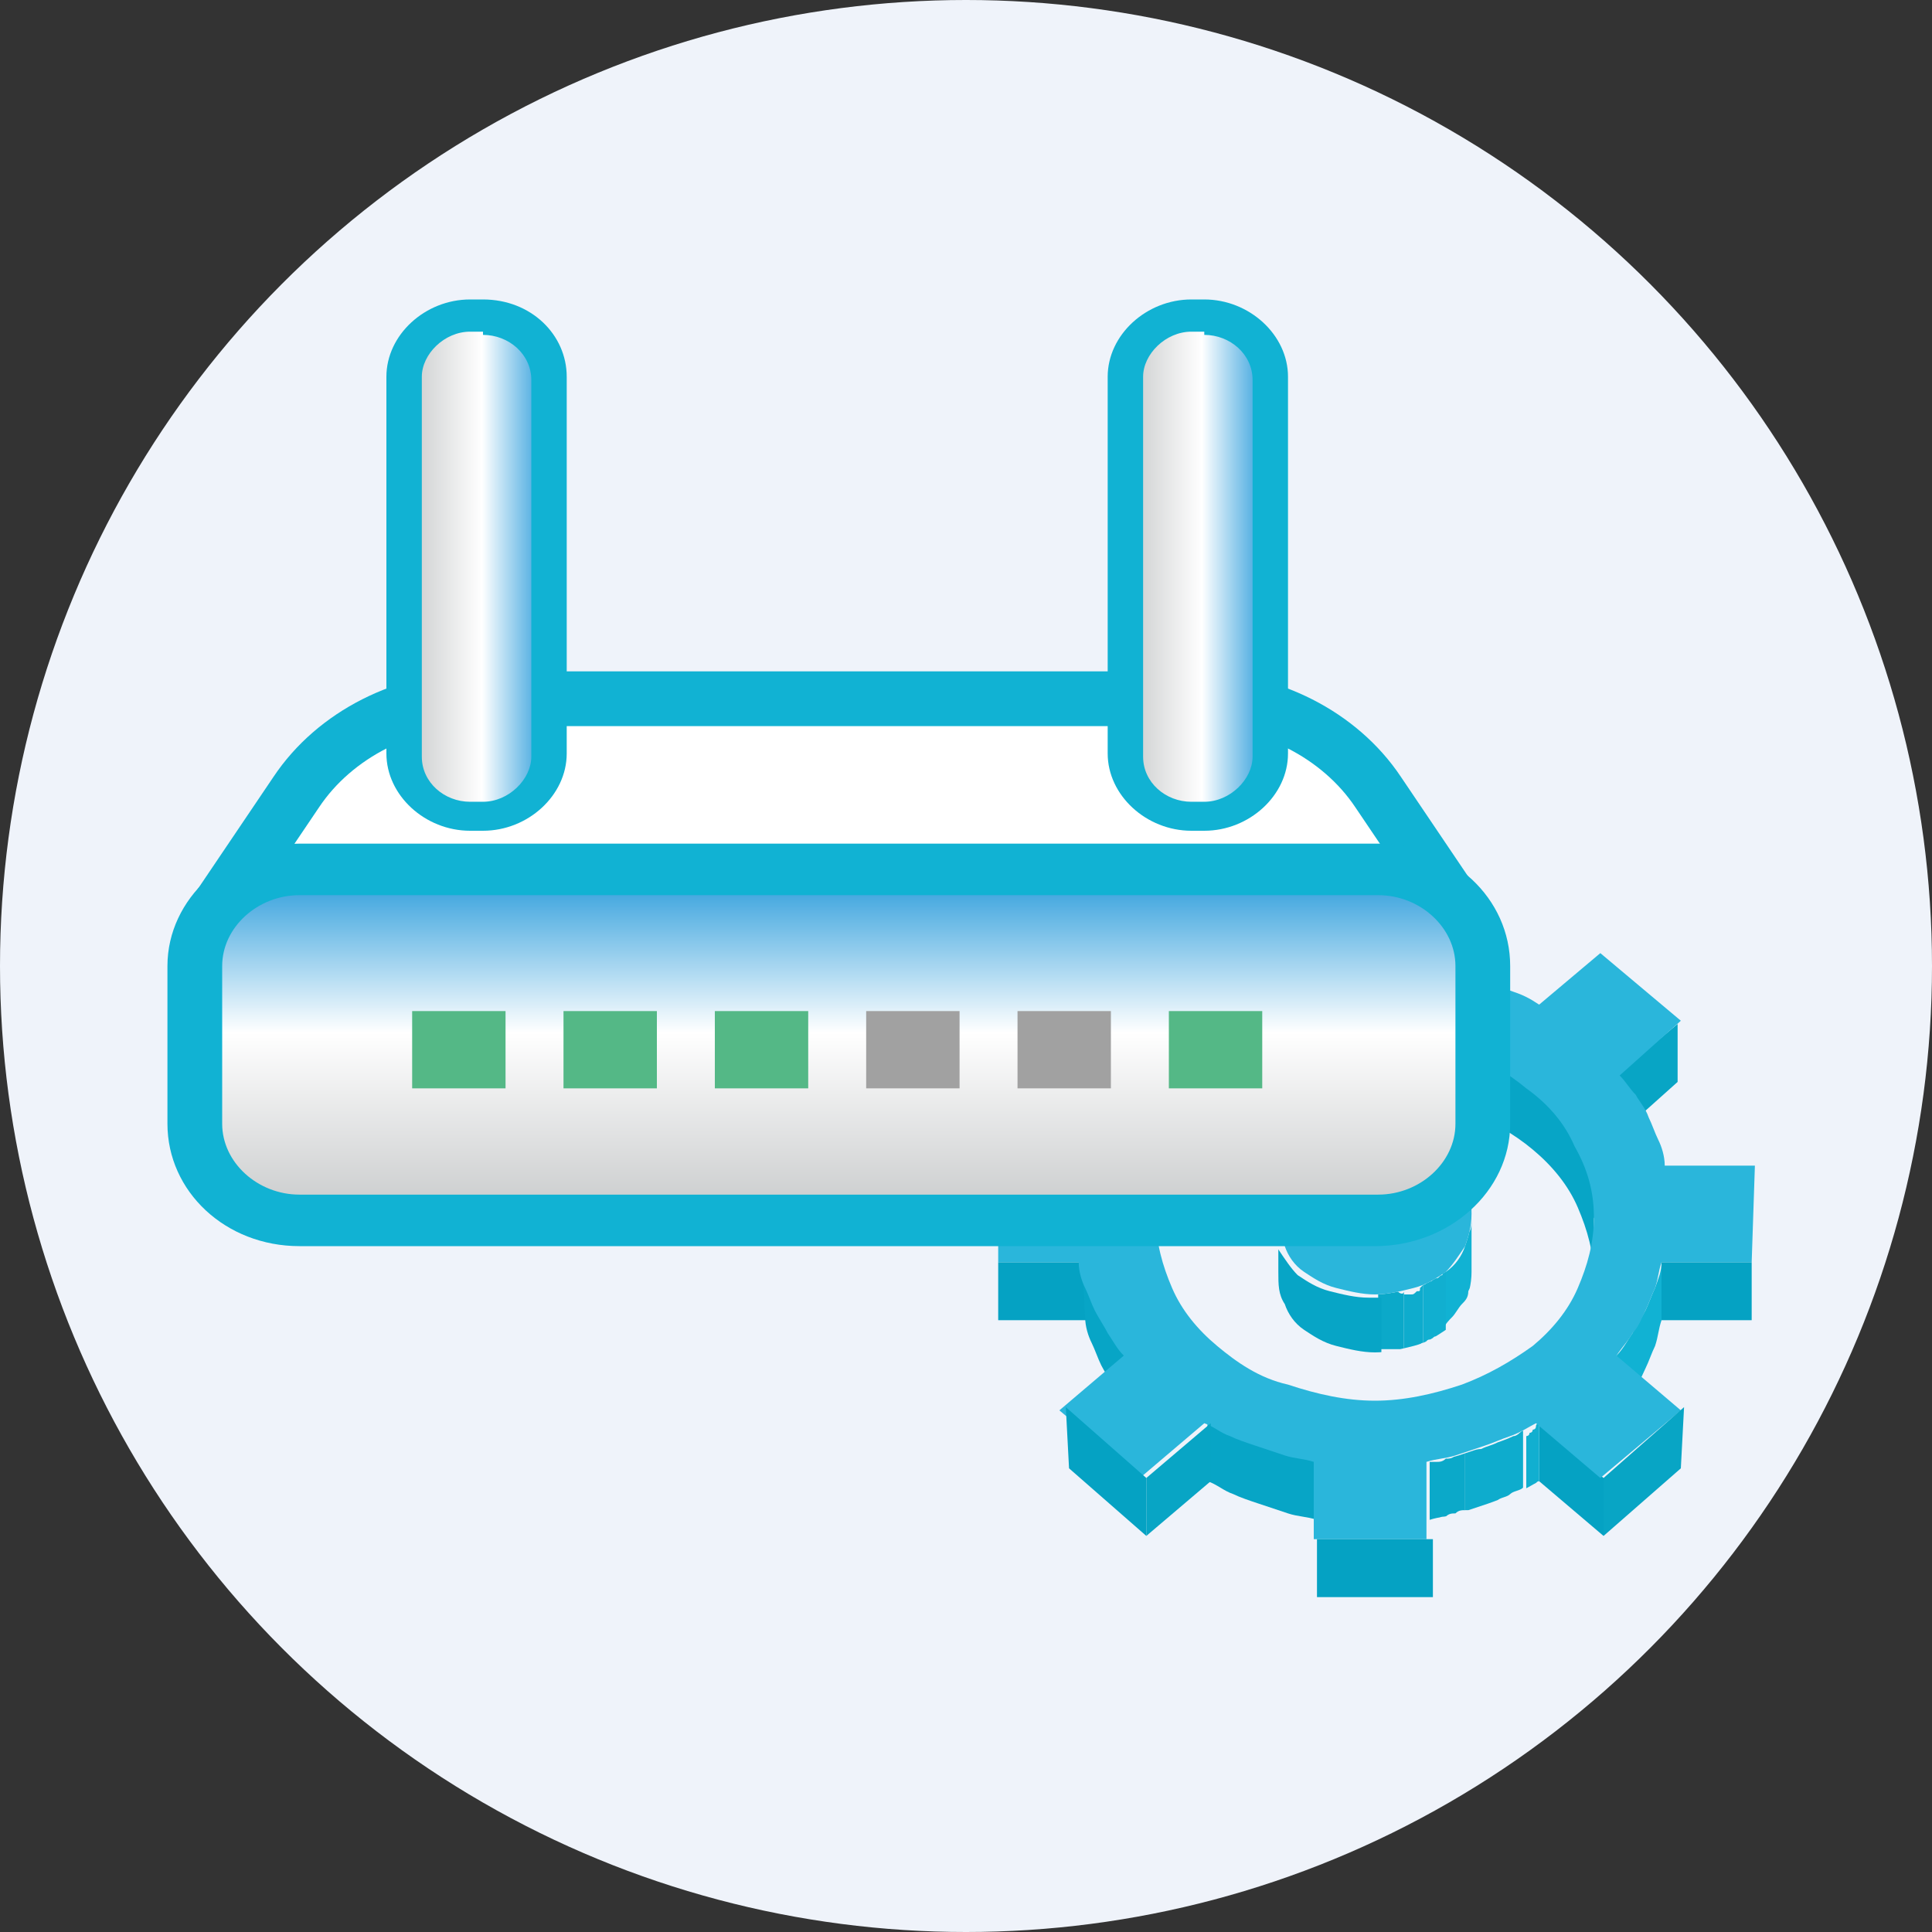
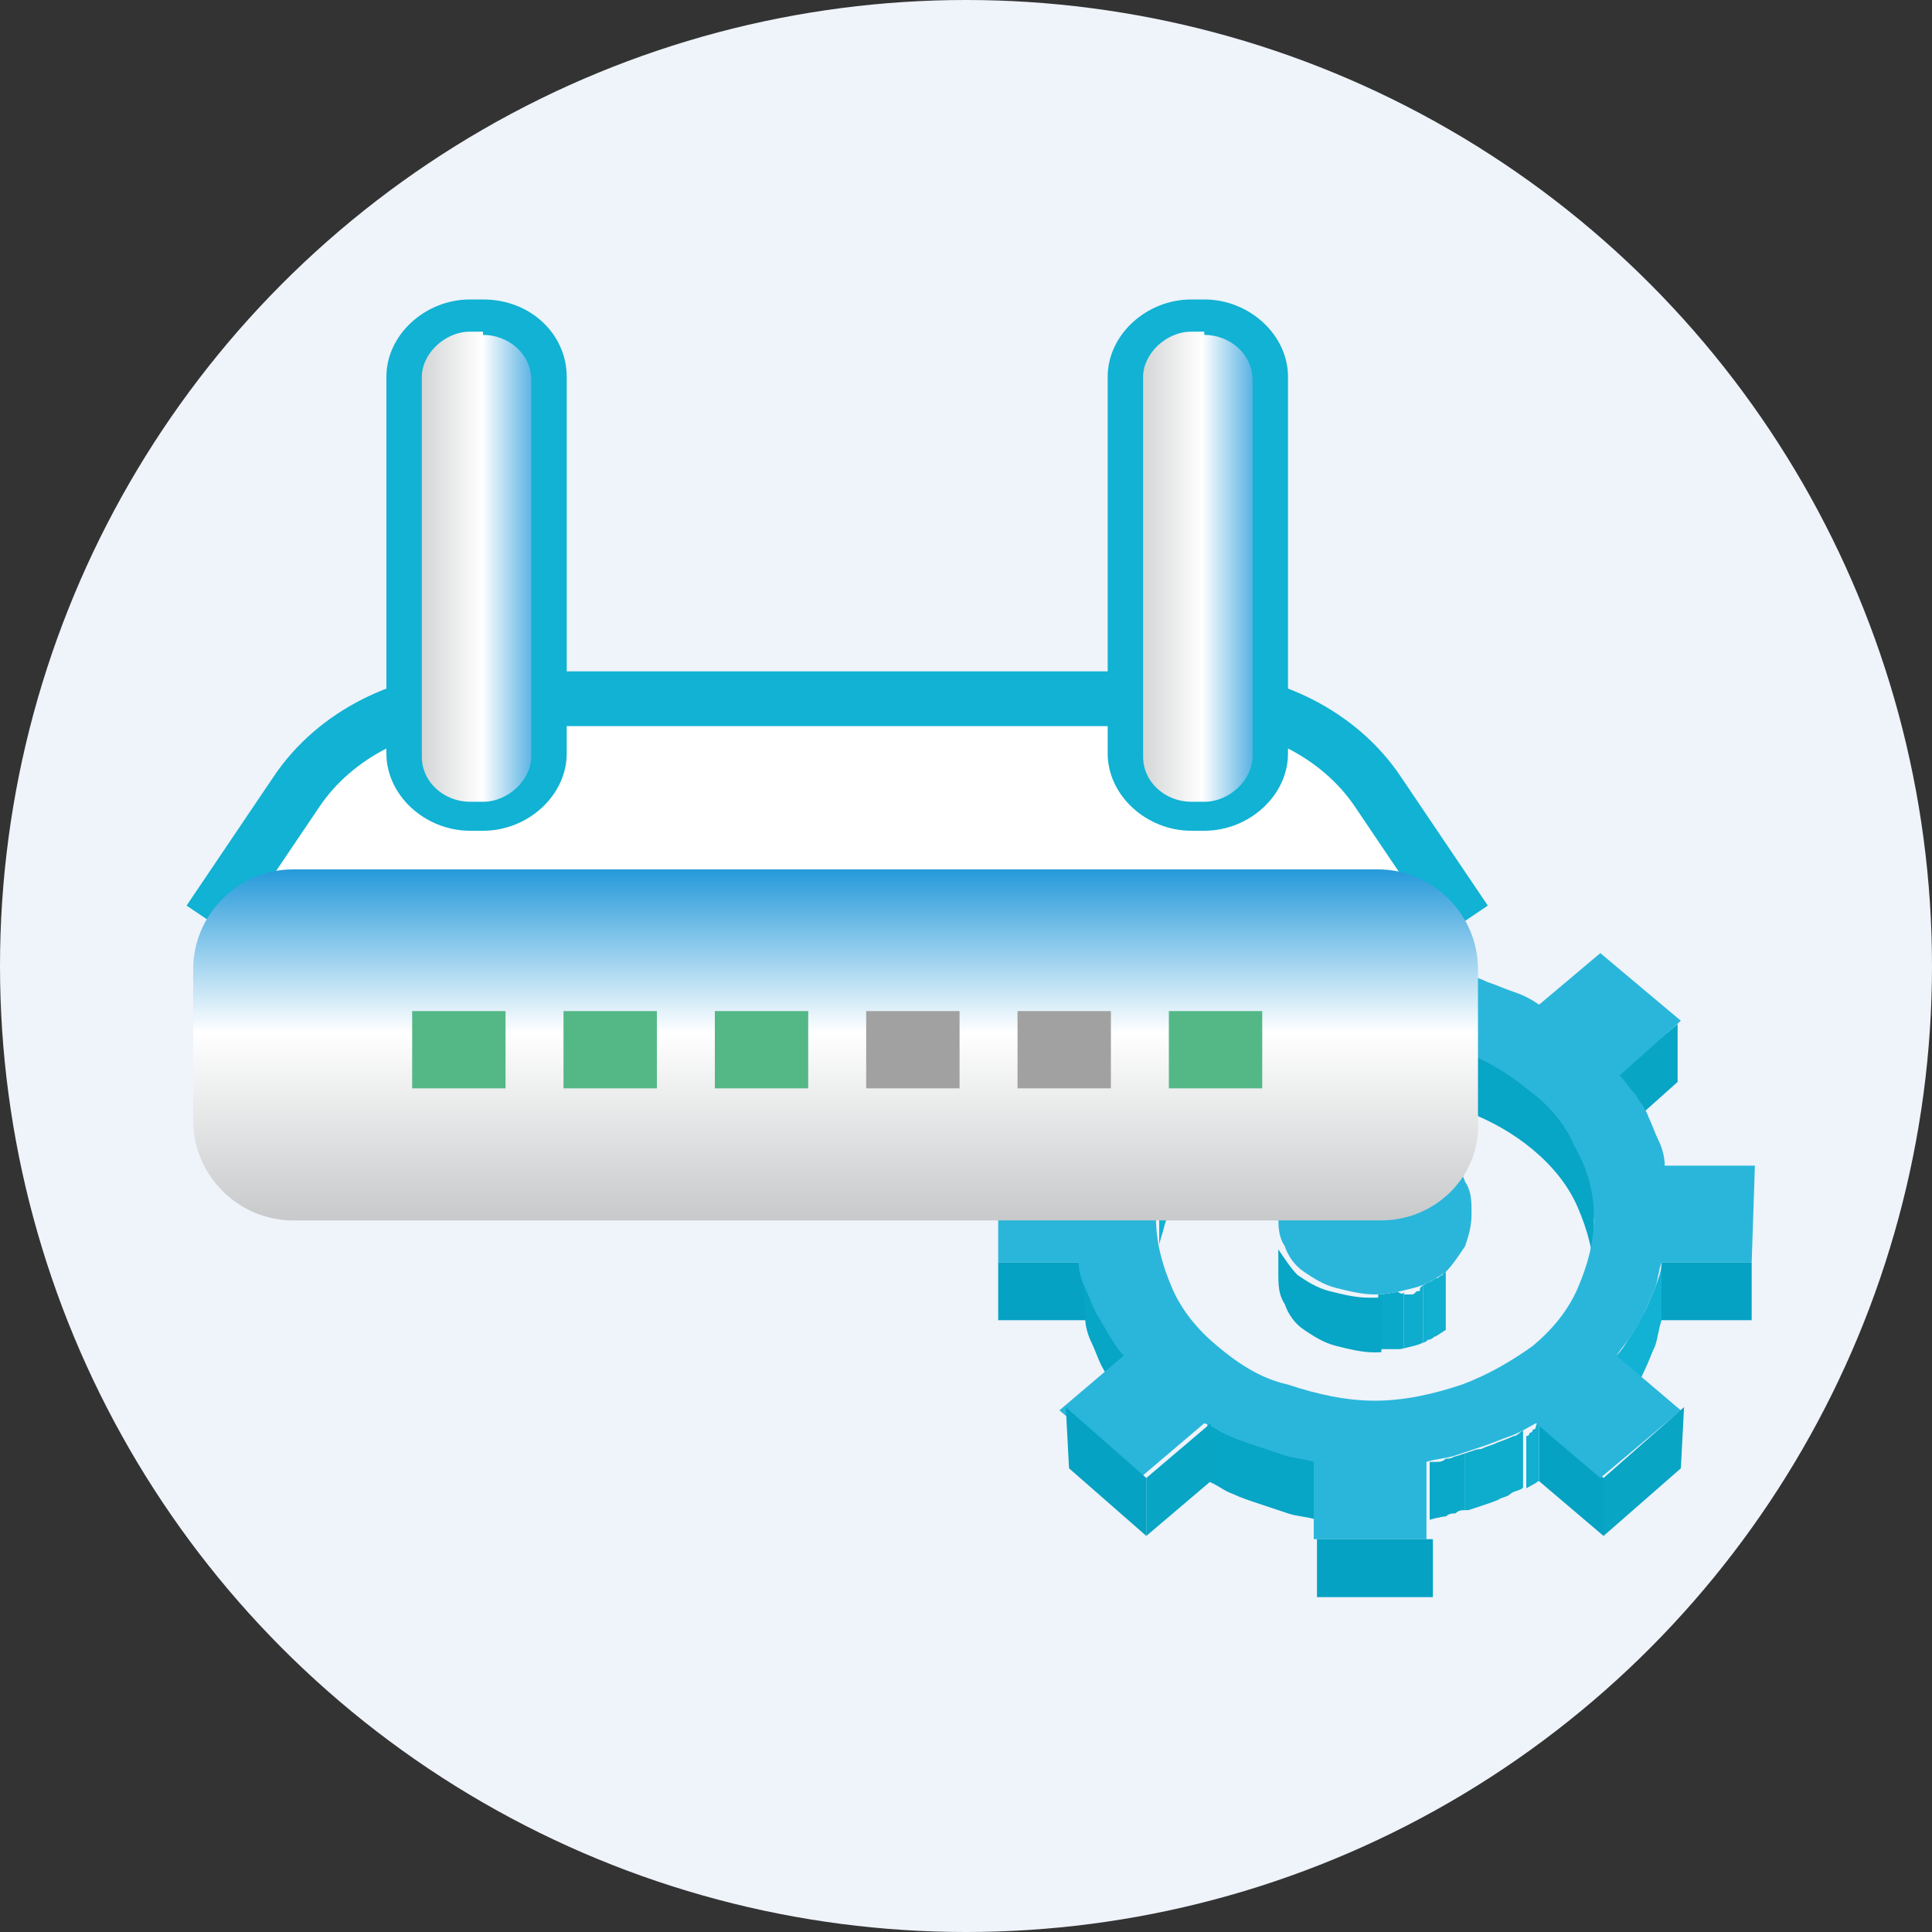
<svg xmlns="http://www.w3.org/2000/svg" xmlns:xlink="http://www.w3.org/1999/xlink" version="1.1" id="Layer_1" x="0px" y="0px" viewBox="0 0 60 60" enable-background="new 0 0 60 60" xml:space="preserve">
  <rect x="0" y="0" width="60" height="60" fill="#333333" stroke="none" />
  <g>
    <circle fill="#EFF3FA" cx="30" cy="30" r="30" />
  </g>
  <g>
    <g enable-background="new    ">
      <g>
        <polygon fill="#08A5C5" points="52.1,31.8 52.1,33.6 50.2,35.3 50.2,33.4    " />
      </g>
      <g>
        <polygon fill="#05A2C3" points="35.2,33.4 35.2,35.3 33.3,33.6 33.3,31.8    " />
      </g>
      <g enable-background="new    ">
        <defs>
          <path id="SVGID_20_" enable-background="new    " d="M49.5,37.9l0,1.8c0,0,0,0,0,0c0,0,0,0,0,0c0,0,0,0,0,0c0,0,0,0,0,0      c0-0.8-0.2-1.5-0.5-2.2c-0.3-0.7-0.8-1.3-1.4-1.8c-0.6-0.5-1.3-0.9-2.1-1.2c-0.8-0.3-1.7-0.4-2.6-0.4s-1.8,0.2-2.6,0.4      c-0.8,0.3-1.5,0.7-2.1,1.2c-0.6,0.5-1.1,1.1-1.4,1.8C36.2,38,36,38.8,36,39.6c0,0,0,0,0,0c0,0,0,0,0,0c0,0,0,0,0,0s0,0,0,0      l0-1.8c0,0,0,0,0,0c0,0,0,0,0,0c0,0,0,0,0,0c0,0,0,0,0,0c0-0.8,0.2-1.5,0.6-2.2c0.3-0.7,0.8-1.3,1.5-1.8      c0.6-0.5,1.3-0.9,2.1-1.2c0.8-0.3,1.7-0.4,2.6-0.4s1.8,0.2,2.6,0.4c0.8,0.3,1.5,0.7,2.1,1.2c0.6,0.5,1.1,1.1,1.5,1.8      c0.3,0.7,0.5,1.4,0.6,2.2c0,0,0,0,0,0C49.5,37.8,49.5,37.8,49.5,37.9C49.5,37.8,49.5,37.8,49.5,37.9      C49.5,37.9,49.5,37.9,49.5,37.9z" />
        </defs>
        <clipPath id="SVGID_1_">
          <use xlink:href="#SVGID_20_" overflow="visible" />
        </clipPath>
        <g clip-path="url(#SVGID_1_)" enable-background="new    ">
          <path fill="#07A5C6" d="M49.5,37.9l0,1.8c0,0,0,0,0,0c0,0,0,0,0,0c0,0,0,0,0,0c0,0,0,0,0,0c0-0.8-0.2-1.5-0.5-2.2      c-0.3-0.7-0.8-1.3-1.4-1.8c-0.6-0.5-1.3-0.9-2.1-1.2c-0.8-0.3-1.7-0.4-2.6-0.4c0,0-0.1,0-0.1,0c0,0-0.1,0-0.1,0c0,0-0.1,0-0.1,0      c0,0-0.1,0-0.1,0l0-1.9c0,0,0.1,0,0.1,0c0,0,0.1,0,0.1,0s0.1,0,0.1,0c0,0,0.1,0,0.1,0c0.9,0,1.8,0.2,2.6,0.4      c0.8,0.3,1.5,0.7,2.1,1.2c0.6,0.5,1.1,1.1,1.5,1.8c0.3,0.7,0.5,1.4,0.6,2.2c0,0,0,0,0,0C49.5,37.8,49.5,37.8,49.5,37.9      C49.5,37.8,49.5,37.8,49.5,37.9C49.5,37.9,49.5,37.9,49.5,37.9" />
          <path fill="#0BA9C9" d="M42.2,32l0,1.9c-0.1,0-0.3,0-0.4,0c-0.1,0-0.3,0-0.4,0.1c-0.1,0-0.3,0-0.4,0.1c-0.1,0-0.2,0.1-0.4,0.1      l0-1.9c0.1,0,0.2-0.1,0.4-0.1c0.1,0,0.3-0.1,0.4-0.1c0.1,0,0.3,0,0.4-0.1C41.9,32.1,42,32,42.2,32" />
          <path fill="#0EACCD" d="M40.6,32.3l0,1.9c-0.1,0-0.2,0.1-0.3,0.1c-0.1,0-0.2,0.1-0.3,0.1c-0.1,0-0.2,0.1-0.3,0.1      c-0.1,0-0.2,0.1-0.3,0.1l0-1.9c0.1-0.1,0.2-0.1,0.3-0.1c0.1,0,0.2-0.1,0.3-0.1c0.1,0,0.2-0.1,0.3-0.1      C40.4,32.4,40.5,32.3,40.6,32.3" />
          <path fill="#11AFD0" d="M39.3,32.8l0,1.9c-0.1,0.1-0.3,0.1-0.4,0.2c-0.1,0.1-0.2,0.1-0.4,0.2c-0.1,0.1-0.2,0.2-0.3,0.2      c-0.1,0.1-0.2,0.2-0.3,0.3l0-1.9c0.1-0.1,0.2-0.2,0.3-0.3c0.1-0.1,0.2-0.2,0.3-0.2c0.1-0.1,0.2-0.1,0.4-0.2      C39,32.9,39.2,32.9,39.3,32.8" />
          <path fill="#11B2D3" d="M37.9,33.7l0,1.9c-0.3,0.2-0.5,0.5-0.8,0.8c-0.2,0.3-0.4,0.6-0.6,0.9c-0.2,0.3-0.3,0.6-0.4,1      c-0.1,0.3-0.2,0.7-0.2,1.1l0-1.8c0-0.4,0.1-0.7,0.2-1.1c0.1-0.3,0.2-0.7,0.4-1c0.2-0.3,0.4-0.6,0.6-0.9      C37.4,34.2,37.6,34,37.9,33.7" />
          <path fill="#11AFD0" d="M35.9,37.5l0,1.8c0,0,0,0,0,0.1c0,0,0,0,0,0.1c0,0,0,0,0,0.1c0,0,0,0,0,0.1c0,0,0,0,0,0c0,0,0,0,0,0      c0,0,0,0,0,0s0,0,0,0l0-1.8c0,0,0,0,0,0c0,0,0,0,0,0c0,0,0,0,0,0c0,0,0,0,0,0c0,0,0,0,0-0.1c0,0,0,0,0-0.1      C35.9,37.6,35.9,37.5,35.9,37.5C35.9,37.5,35.9,37.5,35.9,37.5" />
        </g>
      </g>
      <g>
        <polygon fill="#05A2C3" points="54.4,39.2 54.4,41 51.6,41 51.6,39.2    " />
      </g>
      <g>
        <polygon fill="#05A2C3" points="33.8,39.2 33.8,41 31,41 31,39.2    " />
      </g>
      <g enable-background="new    ">
        <defs>
          <path id="SVGID_22_" enable-background="new    " d="M45.7,37.7l0,1.8c0,0.4-0.1,0.7-0.2,1c-0.2,0.3-0.4,0.6-0.6,0.8      c-0.3,0.2-0.6,0.4-1,0.5c-0.4,0.1-0.8,0.2-1.2,0.2s-0.8-0.1-1.2-0.2c-0.4-0.1-0.7-0.3-1-0.5c-0.3-0.2-0.5-0.5-0.6-0.8      c-0.2-0.3-0.2-0.6-0.2-1l0-1.8c0,0.4,0.1,0.7,0.2,1c0.2,0.3,0.4,0.6,0.6,0.8c0.3,0.2,0.6,0.4,1,0.5c0.4,0.1,0.8,0.2,1.2,0.2      c0.4,0,0.8-0.1,1.2-0.2c0.4-0.1,0.7-0.3,1-0.5c0.3-0.2,0.5-0.5,0.6-0.8C45.6,38.4,45.7,38.1,45.7,37.7z" />
        </defs>
        <clipPath id="SVGID_2_">
          <use xlink:href="#SVGID_22_" overflow="visible" />
        </clipPath>
        <g clip-path="url(#SVGID_2_)" enable-background="new    ">
          <path fill="#11AFD0" d="M45.7,37.7l0,1.8c0,0,0,0,0,0s0,0,0,0c0,0,0,0,0,0c0,0,0,0,0,0l0-1.8C45.7,37.8,45.7,37.8,45.7,37.7      C45.7,37.8,45.7,37.8,45.7,37.7C45.7,37.8,45.7,37.8,45.7,37.7C45.7,37.7,45.7,37.7,45.7,37.7" />
-           <path fill="#11B2D3" d="M45.7,37.8l0,1.8c0,0.2,0,0.3-0.1,0.5c0,0.2-0.1,0.3-0.2,0.4c-0.1,0.1-0.2,0.3-0.3,0.4      c-0.1,0.1-0.2,0.2-0.3,0.4l0-1.8c0.1-0.1,0.2-0.2,0.3-0.4c0.1-0.1,0.2-0.3,0.3-0.4c0.1-0.1,0.1-0.3,0.2-0.4      C45.7,38.2,45.7,38,45.7,37.8" />
          <path fill="#11AFD0" d="M44.9,39.5l0,1.8c0,0-0.1,0.1-0.1,0.1c0,0-0.1,0.1-0.2,0.1c-0.1,0-0.1,0.1-0.2,0.1      c-0.1,0-0.1,0.1-0.2,0.1l0-1.8c0.1,0,0.1-0.1,0.2-0.1c0.1,0,0.1-0.1,0.2-0.1s0.1-0.1,0.2-0.1C44.8,39.6,44.8,39.5,44.9,39.5" />
          <path fill="#0EACCD" d="M44.2,39.9l0,1.8c0,0-0.1,0-0.1,0.1c0,0-0.1,0-0.1,0.1c-0.1,0-0.1,0-0.2,0.1c-0.1,0-0.1,0-0.2,0l0-1.8      c0.1,0,0.1,0,0.2,0s0.1,0,0.2-0.1c0.1,0,0.1,0,0.1-0.1C44.1,40,44.2,39.9,44.2,39.9" />
          <path fill="#0BA9C9" d="M43.6,40.1l0,1.8c-0.1,0-0.1,0-0.2,0c-0.1,0-0.1,0-0.2,0c-0.1,0-0.1,0-0.2,0c-0.1,0-0.1,0-0.2,0l0-1.8      c0.1,0,0.1,0,0.2,0c0.1,0,0.1,0,0.2,0s0.1,0,0.2,0C43.5,40.2,43.6,40.2,43.6,40.1" />
          <path fill="#07A5C6" d="M42.9,40.3l0,1.8c0,0,0,0-0.1,0c0,0,0,0-0.1,0c0,0,0,0-0.1,0c0,0,0,0-0.1,0c-0.4,0-0.8-0.1-1.2-0.2      c-0.4-0.1-0.7-0.3-1-0.5c-0.3-0.2-0.5-0.5-0.6-0.8c-0.2-0.3-0.2-0.6-0.2-1l0-1.8c0,0.4,0.1,0.7,0.2,1c0.2,0.3,0.4,0.6,0.6,0.8      c0.3,0.2,0.6,0.4,1,0.5c0.4,0.1,0.8,0.2,1.2,0.2c0,0,0,0,0.1,0c0,0,0,0,0.1,0C42.8,40.3,42.9,40.3,42.9,40.3      C42.9,40.3,42.9,40.3,42.9,40.3" />
        </g>
      </g>
      <g enable-background="new    ">
        <defs>
-           <path id="SVGID_24_" enable-background="new    " d="M35.1,42l0,1.8c-0.2-0.2-0.3-0.4-0.5-0.7c-0.1-0.2-0.3-0.5-0.4-0.7      c-0.1-0.2-0.2-0.5-0.3-0.7c-0.1-0.2-0.2-0.5-0.2-0.8l-0.1-1.8c0.1,0.3,0.1,0.5,0.2,0.8c0.1,0.2,0.2,0.5,0.3,0.7      c0.1,0.2,0.2,0.5,0.4,0.7C34.8,41.6,34.9,41.8,35.1,42z" />
+           <path id="SVGID_24_" enable-background="new    " d="M35.1,42l0,1.8c-0.2-0.2-0.3-0.4-0.5-0.7c-0.1-0.2-0.3-0.5-0.4-0.7      c-0.1-0.2-0.2-0.5-0.3-0.7c-0.1-0.2-0.2-0.5-0.2-0.8l-0.1-1.8c0.1,0.3,0.1,0.5,0.2,0.8c0.1,0.2,0.2,0.5,0.3,0.7      C34.8,41.6,34.9,41.8,35.1,42z" />
        </defs>
        <clipPath id="SVGID_3_">
          <use xlink:href="#SVGID_24_" overflow="visible" />
        </clipPath>
        <g clip-path="url(#SVGID_3_)" enable-background="new    ">
          <path fill="#07A5C6" d="M35.1,42l0,1.8c-0.2-0.2-0.3-0.4-0.5-0.7c-0.1-0.2-0.3-0.5-0.4-0.7c-0.1-0.2-0.2-0.5-0.3-0.7      c-0.1-0.2-0.2-0.5-0.2-0.8l-0.1-1.8c0.1,0.3,0.1,0.5,0.2,0.8c0.1,0.2,0.2,0.5,0.3,0.7c0.1,0.2,0.2,0.5,0.4,0.7      C34.8,41.6,34.9,41.8,35.1,42" />
        </g>
      </g>
      <g enable-background="new    ">
        <defs>
          <path id="SVGID_26_" enable-background="new    " d="M51.6,39.2L51.6,41c-0.1,0.3-0.1,0.5-0.2,0.8c-0.1,0.2-0.2,0.5-0.3,0.7      c-0.1,0.2-0.2,0.5-0.4,0.7c-0.1,0.2-0.3,0.4-0.5,0.7l0-1.8c0.2-0.2,0.3-0.4,0.5-0.7c0.1-0.2,0.3-0.5,0.4-0.7      c0.1-0.2,0.2-0.5,0.3-0.7C51.5,39.7,51.6,39.5,51.6,39.2z" />
        </defs>
        <clipPath id="SVGID_4_">
          <use xlink:href="#SVGID_26_" overflow="visible" />
        </clipPath>
        <g clip-path="url(#SVGID_4_)" enable-background="new    ">
          <path fill="#11B2D3" d="M51.6,39.2L51.6,41c-0.1,0.3-0.1,0.5-0.2,0.8c-0.1,0.2-0.2,0.5-0.3,0.7c-0.1,0.2-0.2,0.5-0.4,0.7      c-0.1,0.2-0.3,0.4-0.5,0.7l0-1.8c0.2-0.2,0.3-0.4,0.5-0.7c0.1-0.2,0.3-0.5,0.4-0.7c0.1-0.2,0.2-0.5,0.3-0.7      C51.5,39.7,51.6,39.5,51.6,39.2" />
        </g>
      </g>
      <g enable-background="new    ">
        <defs>
          <path id="SVGID_28_" enable-background="new    " d="M40.9,45.4l0,1.8c-0.3-0.1-0.6-0.1-0.9-0.2c-0.3-0.1-0.6-0.2-0.9-0.3      c-0.3-0.1-0.6-0.2-0.8-0.3c-0.3-0.1-0.5-0.3-0.8-0.4l0-1.8c0.2,0.1,0.5,0.3,0.8,0.4c0.3,0.1,0.5,0.2,0.8,0.3      c0.3,0.1,0.6,0.2,0.9,0.3C40.3,45.2,40.6,45.3,40.9,45.4z" />
        </defs>
        <clipPath id="SVGID_5_">
          <use xlink:href="#SVGID_28_" overflow="visible" />
        </clipPath>
        <g clip-path="url(#SVGID_5_)" enable-background="new    ">
          <path fill="#07A5C6" d="M40.9,45.4l0,1.8c-0.3-0.1-0.6-0.1-0.9-0.2c-0.3-0.1-0.6-0.2-0.9-0.3c-0.3-0.1-0.6-0.2-0.8-0.3      c-0.3-0.1-0.5-0.3-0.8-0.4l0-1.8c0.2,0.1,0.5,0.3,0.8,0.4c0.3,0.1,0.5,0.2,0.8,0.3c0.3,0.1,0.6,0.2,0.9,0.3      C40.3,45.2,40.6,45.3,40.9,45.4" />
        </g>
      </g>
      <g>
        <polygon fill="#05A2C3" points="49.8,45.9 49.8,47.7 47.8,46 47.8,44.2    " />
      </g>
      <g enable-background="new    ">
        <defs>
          <path id="SVGID_30_" enable-background="new    " d="M47.8,44.2l0,1.8c-0.2,0.1-0.5,0.3-0.8,0.4c-0.3,0.1-0.5,0.2-0.8,0.3      c-0.3,0.1-0.6,0.2-0.9,0.3c-0.3,0.1-0.6,0.1-0.9,0.2l0-1.8c0.3-0.1,0.6-0.1,0.9-0.2c0.3-0.1,0.6-0.2,0.9-0.3      c0.3-0.1,0.6-0.2,0.8-0.3C47.3,44.4,47.6,44.3,47.8,44.2z" />
        </defs>
        <clipPath id="SVGID_6_">
          <use xlink:href="#SVGID_30_" overflow="visible" />
        </clipPath>
        <g clip-path="url(#SVGID_6_)" enable-background="new    ">
          <path fill="#11AFD0" d="M47.8,44.2l0,1.8c0,0-0.1,0-0.1,0.1c0,0-0.1,0-0.1,0.1s-0.1,0-0.1,0.1c0,0-0.1,0-0.1,0.1l0-1.8      c0,0,0.1,0,0.1-0.1c0,0,0.1,0,0.1-0.1c0,0,0.1,0,0.1-0.1C47.7,44.2,47.8,44.2,47.8,44.2" />
          <path fill="#0EACCD" d="M47.3,44.4l0,1.8c-0.1,0.1-0.3,0.1-0.4,0.2c-0.1,0.1-0.3,0.1-0.4,0.2c-0.2,0.1-0.3,0.1-0.5,0.2      c-0.2,0.1-0.3,0.1-0.5,0.1l0-1.8c0.2,0,0.3-0.1,0.5-0.1c0.2-0.1,0.3-0.1,0.5-0.2c0.2-0.1,0.3-0.1,0.5-0.2      C47.1,44.6,47.2,44.5,47.3,44.4" />
          <path fill="#0BA9C9" d="M45.5,45.1l0,1.8c-0.1,0-0.2,0-0.3,0.1c-0.1,0-0.2,0-0.3,0.1c-0.1,0-0.2,0-0.3,0.1s-0.2,0-0.3,0l0-1.8      c0.1,0,0.2,0,0.3,0c0.1,0,0.2,0,0.3-0.1c0.1,0,0.2,0,0.3-0.1S45.4,45.2,45.5,45.1" />
        </g>
      </g>
      <g>
        <path fill="#2AB6DB" d="M54.4,39.2h-2.8c-0.1,0.3-0.1,0.5-0.2,0.8c-0.1,0.2-0.2,0.5-0.3,0.7c-0.1,0.2-0.2,0.5-0.4,0.7     c-0.1,0.2-0.3,0.4-0.5,0.7l2,1.7l-2.5,2.1l-2-1.7c-0.2,0.1-0.5,0.3-0.8,0.4c-0.3,0.1-0.5,0.2-0.8,0.3c-0.3,0.1-0.6,0.2-0.9,0.3     c-0.3,0.1-0.6,0.1-0.9,0.2l0,2.4h-3.5l0-2.4c-0.3-0.1-0.6-0.1-0.9-0.2c-0.3-0.1-0.6-0.2-0.9-0.3c-0.3-0.1-0.6-0.2-0.8-0.3     c-0.3-0.1-0.5-0.3-0.8-0.4l-2,1.7l-2.5-2.1l2-1.7c-0.2-0.2-0.3-0.4-0.5-0.7c-0.1-0.2-0.3-0.5-0.4-0.7c-0.1-0.2-0.2-0.5-0.3-0.7     c-0.1-0.2-0.2-0.5-0.2-0.8H31l0-3h2.8c0.1-0.3,0.1-0.5,0.2-0.8c0.1-0.2,0.2-0.5,0.3-0.7c0.1-0.2,0.2-0.5,0.4-0.7     c0.1-0.2,0.3-0.4,0.5-0.6l-1.9-1.7l2.5-2.1l1.9,1.6c0.2-0.1,0.5-0.3,0.8-0.4c0.3-0.1,0.5-0.2,0.8-0.3c0.3-0.1,0.6-0.2,0.8-0.3     c0.3-0.1,0.6-0.1,0.9-0.2l0-2.3h3.5l0,2.3c0.3,0,0.6,0.1,0.9,0.2c0.3,0.1,0.6,0.2,0.8,0.3c0.3,0.1,0.5,0.2,0.8,0.3     c0.3,0.1,0.5,0.2,0.8,0.4l1.9-1.6l2.5,2.1l-1.9,1.7c0.2,0.2,0.3,0.4,0.5,0.6c0.1,0.2,0.3,0.4,0.4,0.7c0.1,0.2,0.2,0.5,0.3,0.7     c0.1,0.2,0.2,0.5,0.2,0.8h2.8L54.4,39.2z M42.7,43.5c0.9,0,1.8-0.2,2.7-0.5c0.8-0.3,1.5-0.7,2.2-1.2c0.6-0.5,1.1-1.1,1.4-1.8     c0.3-0.7,0.5-1.4,0.5-2.2c0-0.8-0.2-1.5-0.6-2.2c-0.3-0.7-0.8-1.3-1.5-1.8c-0.6-0.5-1.3-0.9-2.1-1.2c-0.8-0.3-1.7-0.4-2.6-0.4     s-1.8,0.2-2.6,0.4c-0.8,0.3-1.5,0.7-2.1,1.2c-0.6,0.5-1.1,1.1-1.5,1.8c-0.3,0.7-0.5,1.4-0.6,2.2c0,0.8,0.2,1.5,0.5,2.2     c0.3,0.7,0.8,1.3,1.4,1.8c0.6,0.5,1.3,1,2.2,1.2C40.9,43.3,41.8,43.5,42.7,43.5" />
      </g>
      <g>
        <path fill="#2AB6DB" d="M42.7,35.2c0.4,0,0.8,0.1,1.2,0.2c0.4,0.1,0.7,0.3,1,0.5c0.3,0.2,0.5,0.5,0.6,0.8c0.2,0.3,0.2,0.6,0.2,1     c0,0.4-0.1,0.7-0.2,1c-0.2,0.3-0.4,0.6-0.6,0.8c-0.3,0.2-0.6,0.4-1,0.5c-0.4,0.1-0.8,0.2-1.2,0.2c-0.4,0-0.8-0.1-1.2-0.2     c-0.4-0.1-0.7-0.3-1-0.5c-0.3-0.2-0.5-0.5-0.6-0.8c-0.2-0.3-0.2-0.6-0.2-1c0-0.4,0.1-0.7,0.2-1c0.2-0.3,0.4-0.6,0.6-0.8     c0.3-0.2,0.6-0.4,1-0.5C41.9,35.2,42.3,35.2,42.7,35.2z" />
      </g>
      <g>
        <polygon fill="#08A5C5" points="37.6,44.2 37.6,46 35.6,47.7 35.6,45.9    " />
      </g>
      <g>
        <polygon fill="#08A5C5" points="52.3,43.7 52.2,45.6 49.8,47.7 49.8,45.9    " />
      </g>
      <g>
        <polygon fill="#05A2C3" points="35.6,45.9 35.6,47.7 33.2,45.6 33.1,43.7    " />
      </g>
      <g>
        <polygon fill="#05A2C3" points="44.5,47.8 44.5,49.6 40.9,49.6 40.9,47.8    " />
      </g>
    </g>
  </g>
  <g>
    <path fill="#FFFFFF" stroke="#11B2D3" stroke-width="1.702" stroke-miterlimit="10" d="M45.5,28.6l-2.7-4   c-1.2-1.8-3.4-2.9-5.7-2.9H14.9c-2.3,0-4.5,1.1-5.7,2.9l-2.7,4" />
    <g>
      <g>
        <linearGradient id="SVGID_7_" gradientUnits="userSpaceOnUse" x1="34.935" y1="17.583" x2="39.414" y2="17.583">
          <stop offset="0" style="stop-color:#C7C9CA" />
          <stop offset="0.534" style="stop-color:#FFFFFF" />
          <stop offset="1" style="stop-color:#2499DA" />
        </linearGradient>
        <path fill="url(#SVGID_7_)" d="M37,25.4c-1.1,0-2-0.9-2-1.9V11.7c0-1,0.9-1.9,2-1.9h0.4c1.1,0,2,0.9,2,1.9v11.7     c0,1-0.9,1.9-2,1.9H37z" />
        <path fill="#11B2D3" d="M37.4,10.4c0.8,0,1.5,0.6,1.5,1.4v11.7c0,0.7-0.7,1.4-1.5,1.4H37c-0.8,0-1.5-0.6-1.5-1.4V11.7     c0-0.7,0.7-1.4,1.5-1.4H37.4 M37.4,9.3H37c-1.4,0-2.6,1.1-2.6,2.4v11.7c0,1.3,1.2,2.4,2.6,2.4h0.4c1.4,0,2.6-1.1,2.6-2.4V11.7     C40,10.4,38.8,9.3,37.4,9.3L37.4,9.3z" />
      </g>
      <g>
        <linearGradient id="SVGID_8_" gradientUnits="userSpaceOnUse" x1="12.58" y1="17.583" x2="17.059" y2="17.583">
          <stop offset="0" style="stop-color:#C7C9CA" />
          <stop offset="0.534" style="stop-color:#FFFFFF" />
          <stop offset="1" style="stop-color:#2499DA" />
        </linearGradient>
        <path fill="url(#SVGID_8_)" d="M14.6,25.4c-1.1,0-2-0.9-2-1.9V11.7c0-1,0.9-1.9,2-1.9H15c1.1,0,2,0.9,2,1.9v11.7     c0,1-0.9,1.9-2,1.9H14.6z" />
        <path fill="#11B2D3" d="M15,10.4c0.8,0,1.5,0.6,1.5,1.4v11.7c0,0.7-0.7,1.4-1.5,1.4h-0.4c-0.8,0-1.5-0.6-1.5-1.4V11.7     c0-0.7,0.7-1.4,1.5-1.4H15 M15,9.3h-0.4c-1.4,0-2.6,1.1-2.6,2.4v11.7c0,1.3,1.2,2.4,2.6,2.4H15c1.4,0,2.6-1.1,2.6-2.4V11.7     C17.6,10.4,16.5,9.3,15,9.3L15,9.3z" />
      </g>
    </g>
    <g>
      <linearGradient id="SVGID_9_" gradientUnits="userSpaceOnUse" x1="25.997" y1="37.907" x2="25.997" y2="26.965">
        <stop offset="0" style="stop-color:#C7C9CA" />
        <stop offset="0.534" style="stop-color:#FFFFFF" />
        <stop offset="1" style="stop-color:#2499DA" />
      </linearGradient>
      <path fill="url(#SVGID_9_)" d="M42.9,37.9H9.1c-1.7,0-3.1-1.4-3.1-3.1v-4.7C6,28.4,7.4,27,9.1,27h33.7c1.7,0,3.1,1.4,3.1,3.1v4.7    C46,36.5,44.6,37.9,42.9,37.9z" />
-       <path fill="#11B2D3" d="M42.7,38.7H9.3c-2.3,0-4.1-1.7-4.1-3.8V30c0-2.1,1.9-3.8,4.1-3.8h33.5c2.3,0,4.1,1.7,4.1,3.8v4.9    C46.9,37,45,38.7,42.7,38.7z M9.3,27.8c-1.3,0-2.4,1-2.4,2.2v4.9c0,1.2,1.1,2.2,2.4,2.2h33.5c1.3,0,2.4-1,2.4-2.2V30    c0-1.2-1.1-2.2-2.4-2.2H9.3z" />
    </g>
    <g>
      <rect x="12.8" y="31.4" fill="#54B886" width="2.9" height="2.4" />
      <rect x="17.5" y="31.4" fill="#54B886" width="2.9" height="2.4" />
      <rect x="22.2" y="31.4" fill="#54B886" width="2.9" height="2.4" />
      <rect x="26.9" y="31.4" fill="#A1A1A1" width="2.9" height="2.4" />
      <rect x="31.6" y="31.4" fill="#A1A1A1" width="2.9" height="2.4" />
      <rect x="36.3" y="31.4" fill="#54B886" width="2.9" height="2.4" />
    </g>
  </g>
</svg>